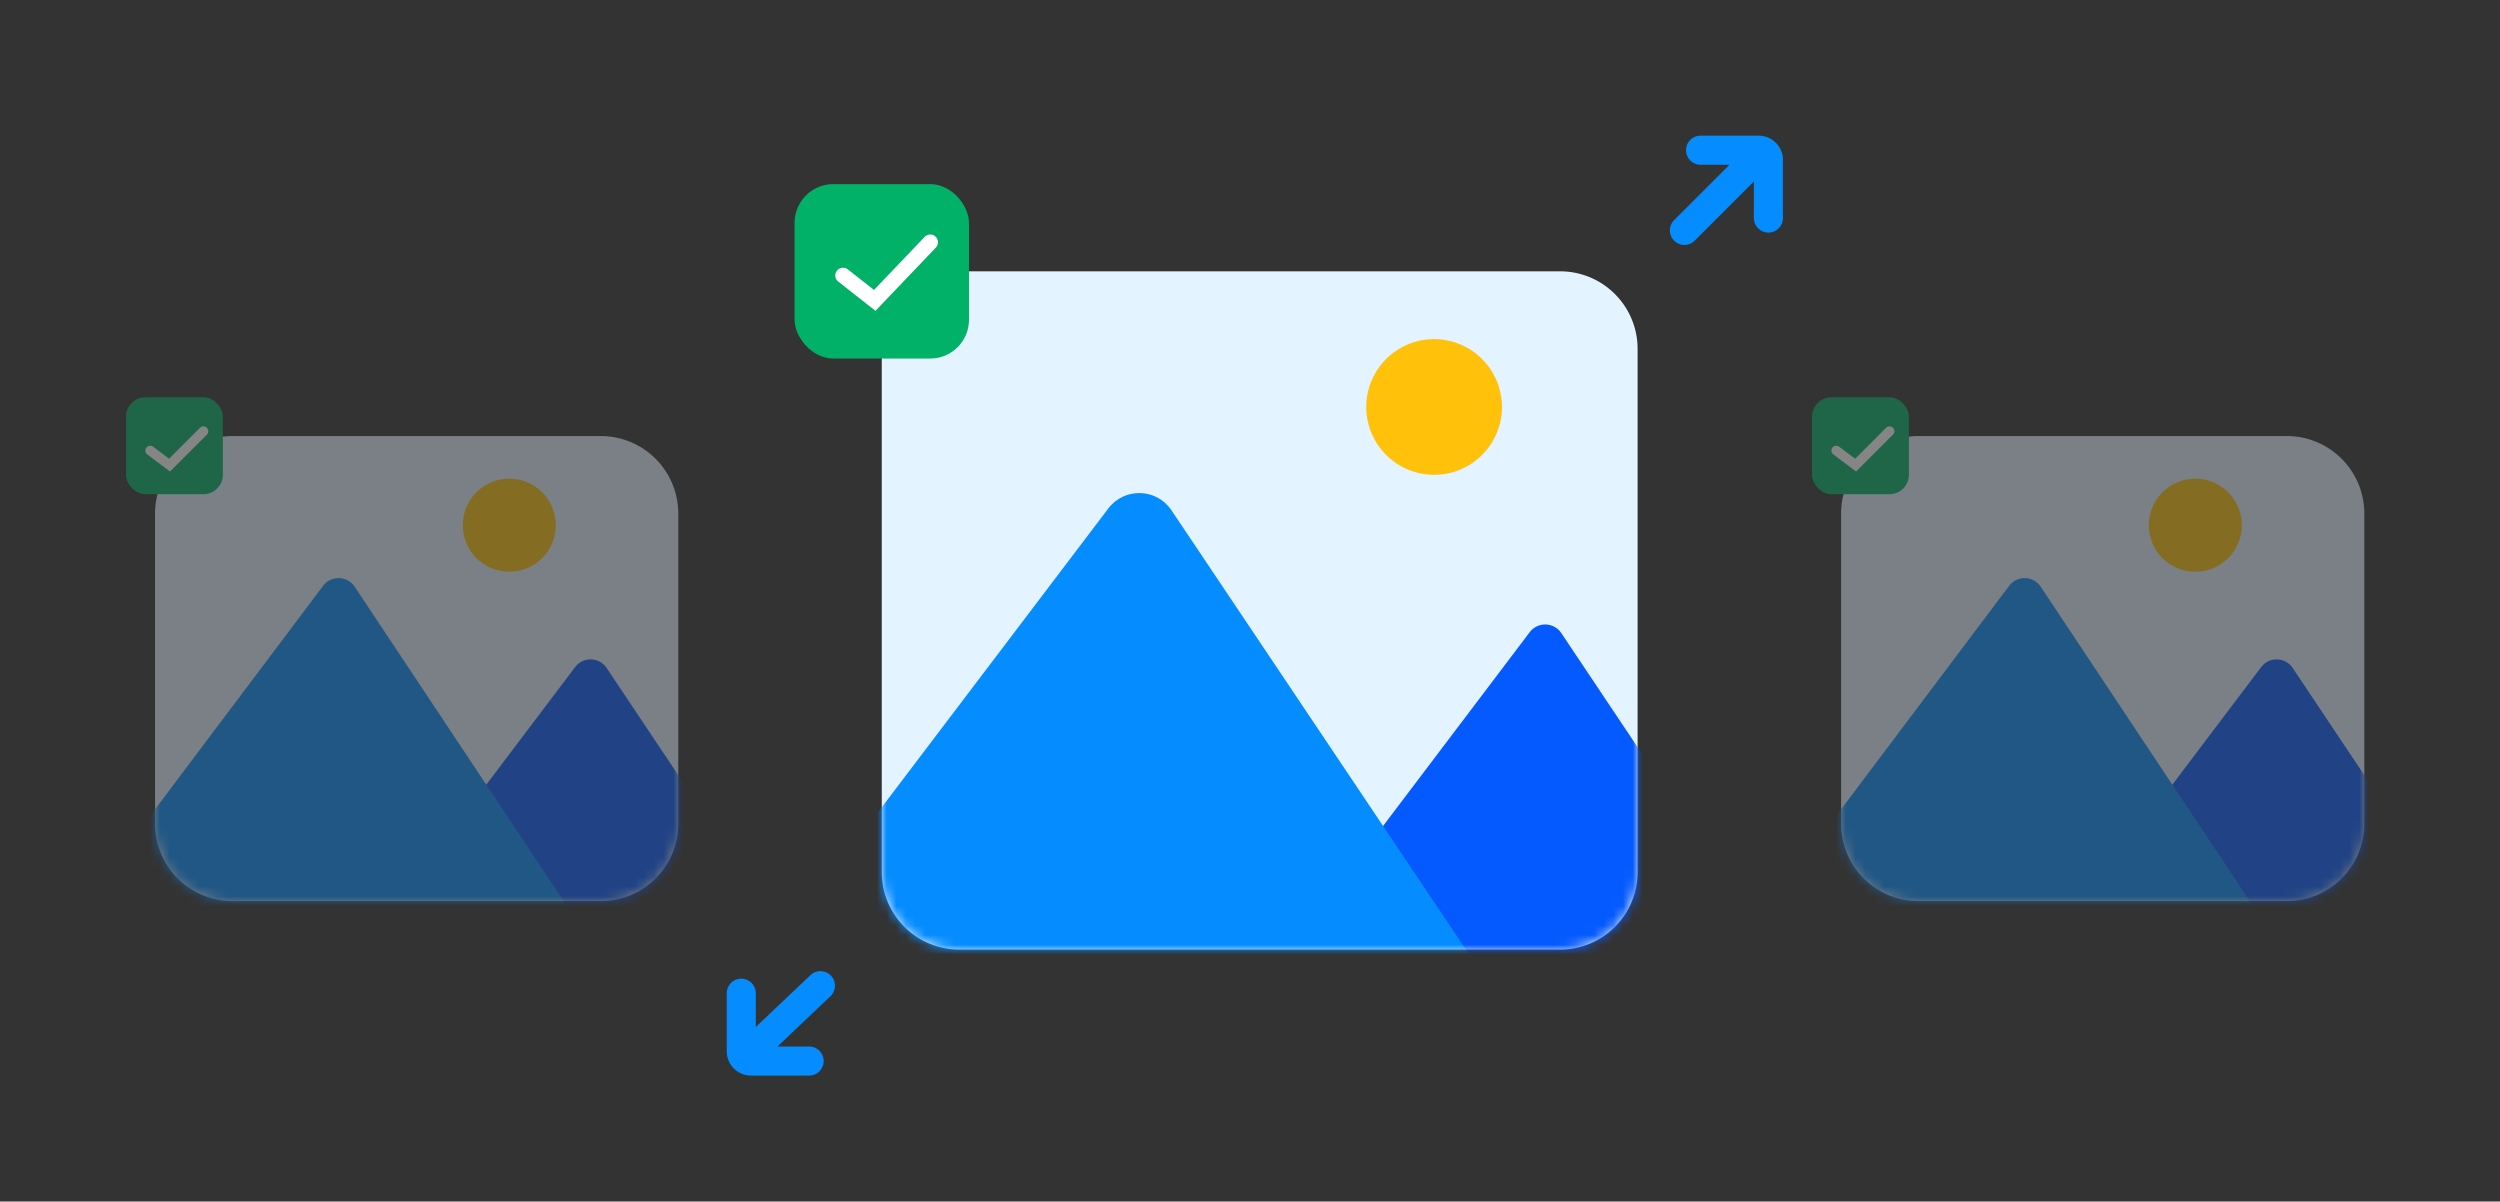
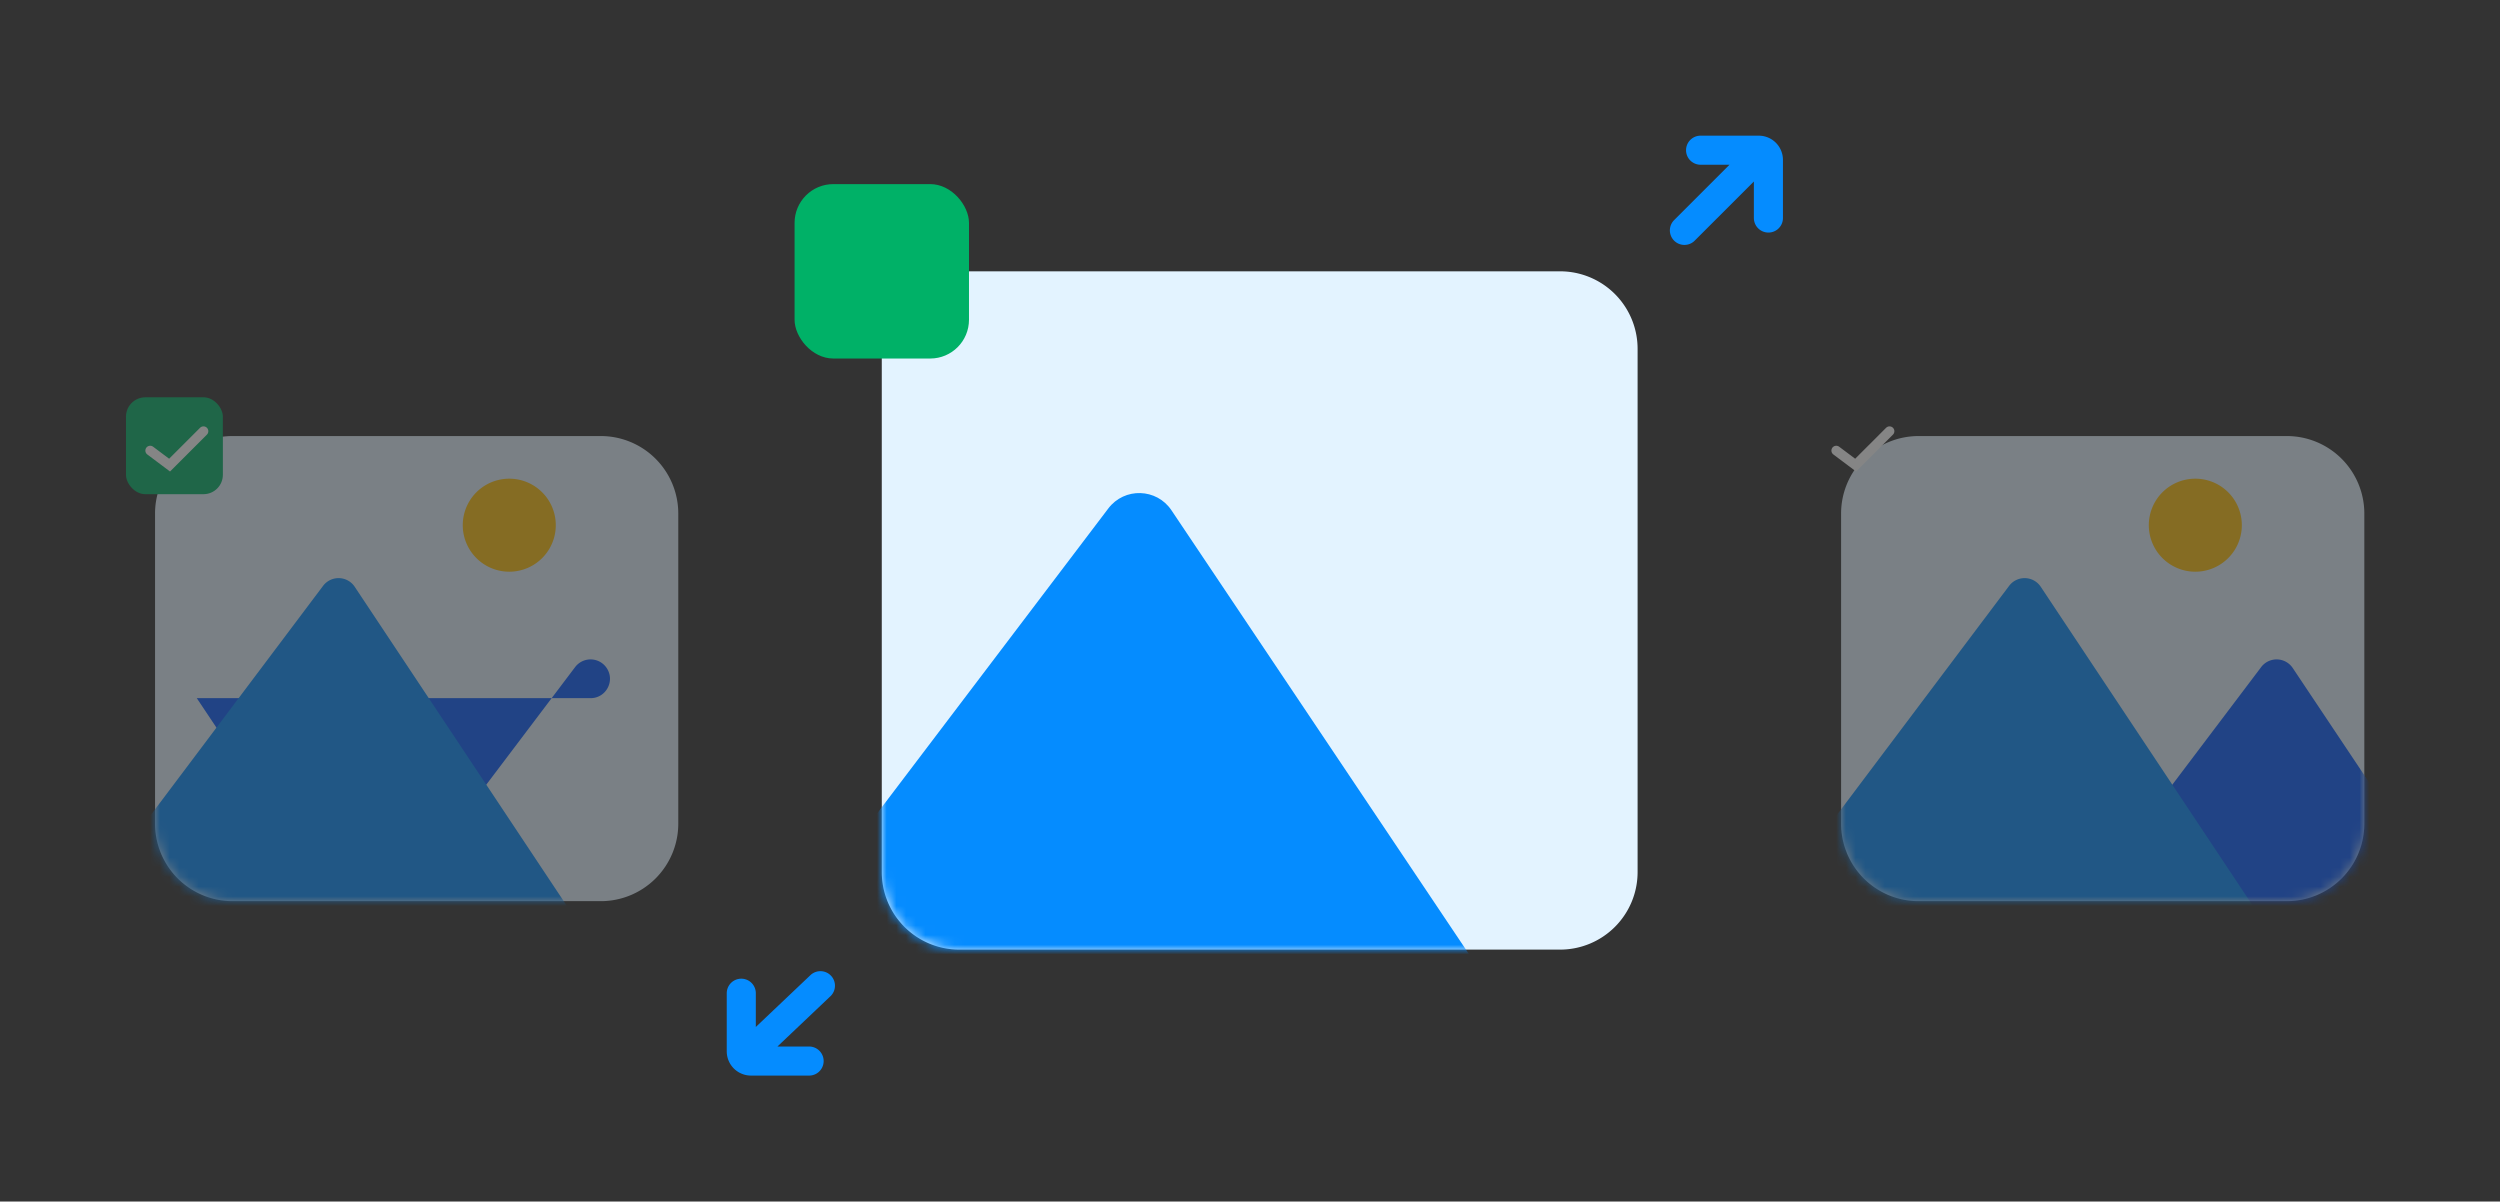
<svg xmlns="http://www.w3.org/2000/svg" width="258" height="124" fill="none">
  <rect width="100%" height="100%" fill="#333333" stroke="none" />
  <g opacity=".4">
    <path d="M61.999 45H24a8 8 0 0 0-8 8v32a8 8 0 0 0 8 8h37.999a8 8 0 0 0 8-8V53a8 8 0 0 0-8-8Z" fill="#E3F3FF" />
    <mask id="a" style="mask-type:alpha" maskUnits="userSpaceOnUse" x="16" y="45" width="54" height="48">
      <path d="M61.999 45H24a8 8 0 0 0-8 8v32a8 8 0 0 0 8 8h37.999a8 8 0 0 0 8-8V53a8 8 0 0 0-8-8Z" fill="#058CFF" />
    </mask>
    <g mask="url(#a)">
-       <path d="M39.376 100.599c-1.652 0-2.592-1.888-1.596-3.205l21.572-28.55a2 2 0 0 1 3.258.096L81.68 97.489c.888 1.329-.065 3.11-1.663 3.11h-40.64Z" fill="#055AFF" />
+       <path d="M39.376 100.599c-1.652 0-2.592-1.888-1.596-3.205l21.572-28.55a2 2 0 0 1 3.258.096c.888 1.329-.065 3.11-1.663 3.11h-40.64Z" fill="#055AFF" />
      <path d="M6.565 101.399c-1.65 0-2.59-1.883-1.599-3.202L33.342 60.46a2 2 0 0 1 3.264.095l25.086 37.737c.883 1.33-.07 3.107-1.666 3.107H6.565Z" fill="#058CFF" />
      <path d="M52.557 59a4.8 4.8 0 1 0 0-9.6 4.8 4.8 0 0 0 0 9.6Z" fill="#FFC10A" />
    </g>
    <rect x="13" y="41" width="10" height="10" rx="2" fill="#00B167" />
    <path d="m15.5 46.5 2 1.5 3.5-3.5" stroke="#fff" stroke-linecap="round" />
  </g>
  <g opacity=".4">
    <path d="M235.999 45H198a8 8 0 0 0-8 8v32a8 8 0 0 0 8 8h37.999a8 8 0 0 0 8-8V53a8 8 0 0 0-8-8Z" fill="#E3F3FF" />
    <mask id="b" style="mask-type:alpha" maskUnits="userSpaceOnUse" x="190" y="45" width="54" height="48">
      <path d="M235.999 45H198a8 8 0 0 0-8 8v32a8 8 0 0 0 8 8h37.999a8 8 0 0 0 8-8V53a8 8 0 0 0-8-8Z" fill="#058CFF" />
    </mask>
    <g mask="url(#b)">
      <path d="M213.376 100.599c-1.652 0-2.592-1.888-1.596-3.205l21.572-28.55a2 2 0 0 1 3.258.096l19.069 28.549c.888 1.329-.065 3.11-1.663 3.11h-40.64Z" fill="#055AFF" />
      <path d="M180.565 101.399c-1.65 0-2.59-1.883-1.599-3.202l28.376-37.737a2 2 0 0 1 3.264.095l25.086 37.737c.883 1.33-.07 3.107-1.666 3.107h-53.461Z" fill="#058CFF" />
      <path d="M226.557 59a4.8 4.8 0 1 0 0-9.6 4.8 4.8 0 0 0 0 9.6Z" fill="#FFC10A" />
    </g>
-     <rect x="187" y="41" width="10" height="10" rx="2" fill="#00B167" />
    <path d="m189.5 46.5 2 1.5 3.5-3.5" stroke="#fff" stroke-linecap="round" />
  </g>
  <path d="M182.5 22.5v-6a1 1 0 0 0-1-1h-6M181.304 16.304l-7.473 7.471M76.5 102.5v6a1 1 0 0 0 1 1h6M77 109l7.668-7.276" stroke="#058CFF" stroke-width="3" stroke-linecap="round" />
  <path d="M161 28H99a8 8 0 0 0-8 8v54a8 8 0 0 0 8 8h62a8 8 0 0 0 8-8V36a8 8 0 0 0-8-8Z" fill="#E3F3FF" />
  <mask id="c" style="mask-type:alpha" maskUnits="userSpaceOnUse" x="91" y="28" width="78" height="70">
    <path d="M161 28H99a8 8 0 0 0-8 8v54a8 8 0 0 0 8 8h62a8 8 0 0 0 8-8V36a8 8 0 0 0-8-8Z" fill="#058CFF" />
  </mask>
  <g mask="url(#c)">
-     <path d="M128.021 110c-1.652 0-2.591-1.889-1.595-3.207l31.442-41.553a2 2 0 0 1 3.257.095l27.794 41.553c.888 1.329-.064 3.112-1.663 3.112h-59.235Z" fill="#055AFF" />
    <path d="M78.053 111c-3.306 0-5.185-3.783-3.187-6.417l39.516-52.115c1.66-2.189 4.981-2.092 6.51.19l34.934 52.115c1.781 2.657-.123 6.227-3.323 6.227h-74.45Z" fill="#058CFF" />
-     <path d="M148 49a7 7 0 1 0 0-14 7 7 0 0 0 0 14Z" fill="#FFC10A" />
  </g>
  <rect x="82" y="19" width="18" height="18" rx="4" fill="#00B167" />
-   <path d="M87 28.429 90.273 31 96 25" stroke="#fff" stroke-width="1.6" stroke-linecap="round" />
</svg>